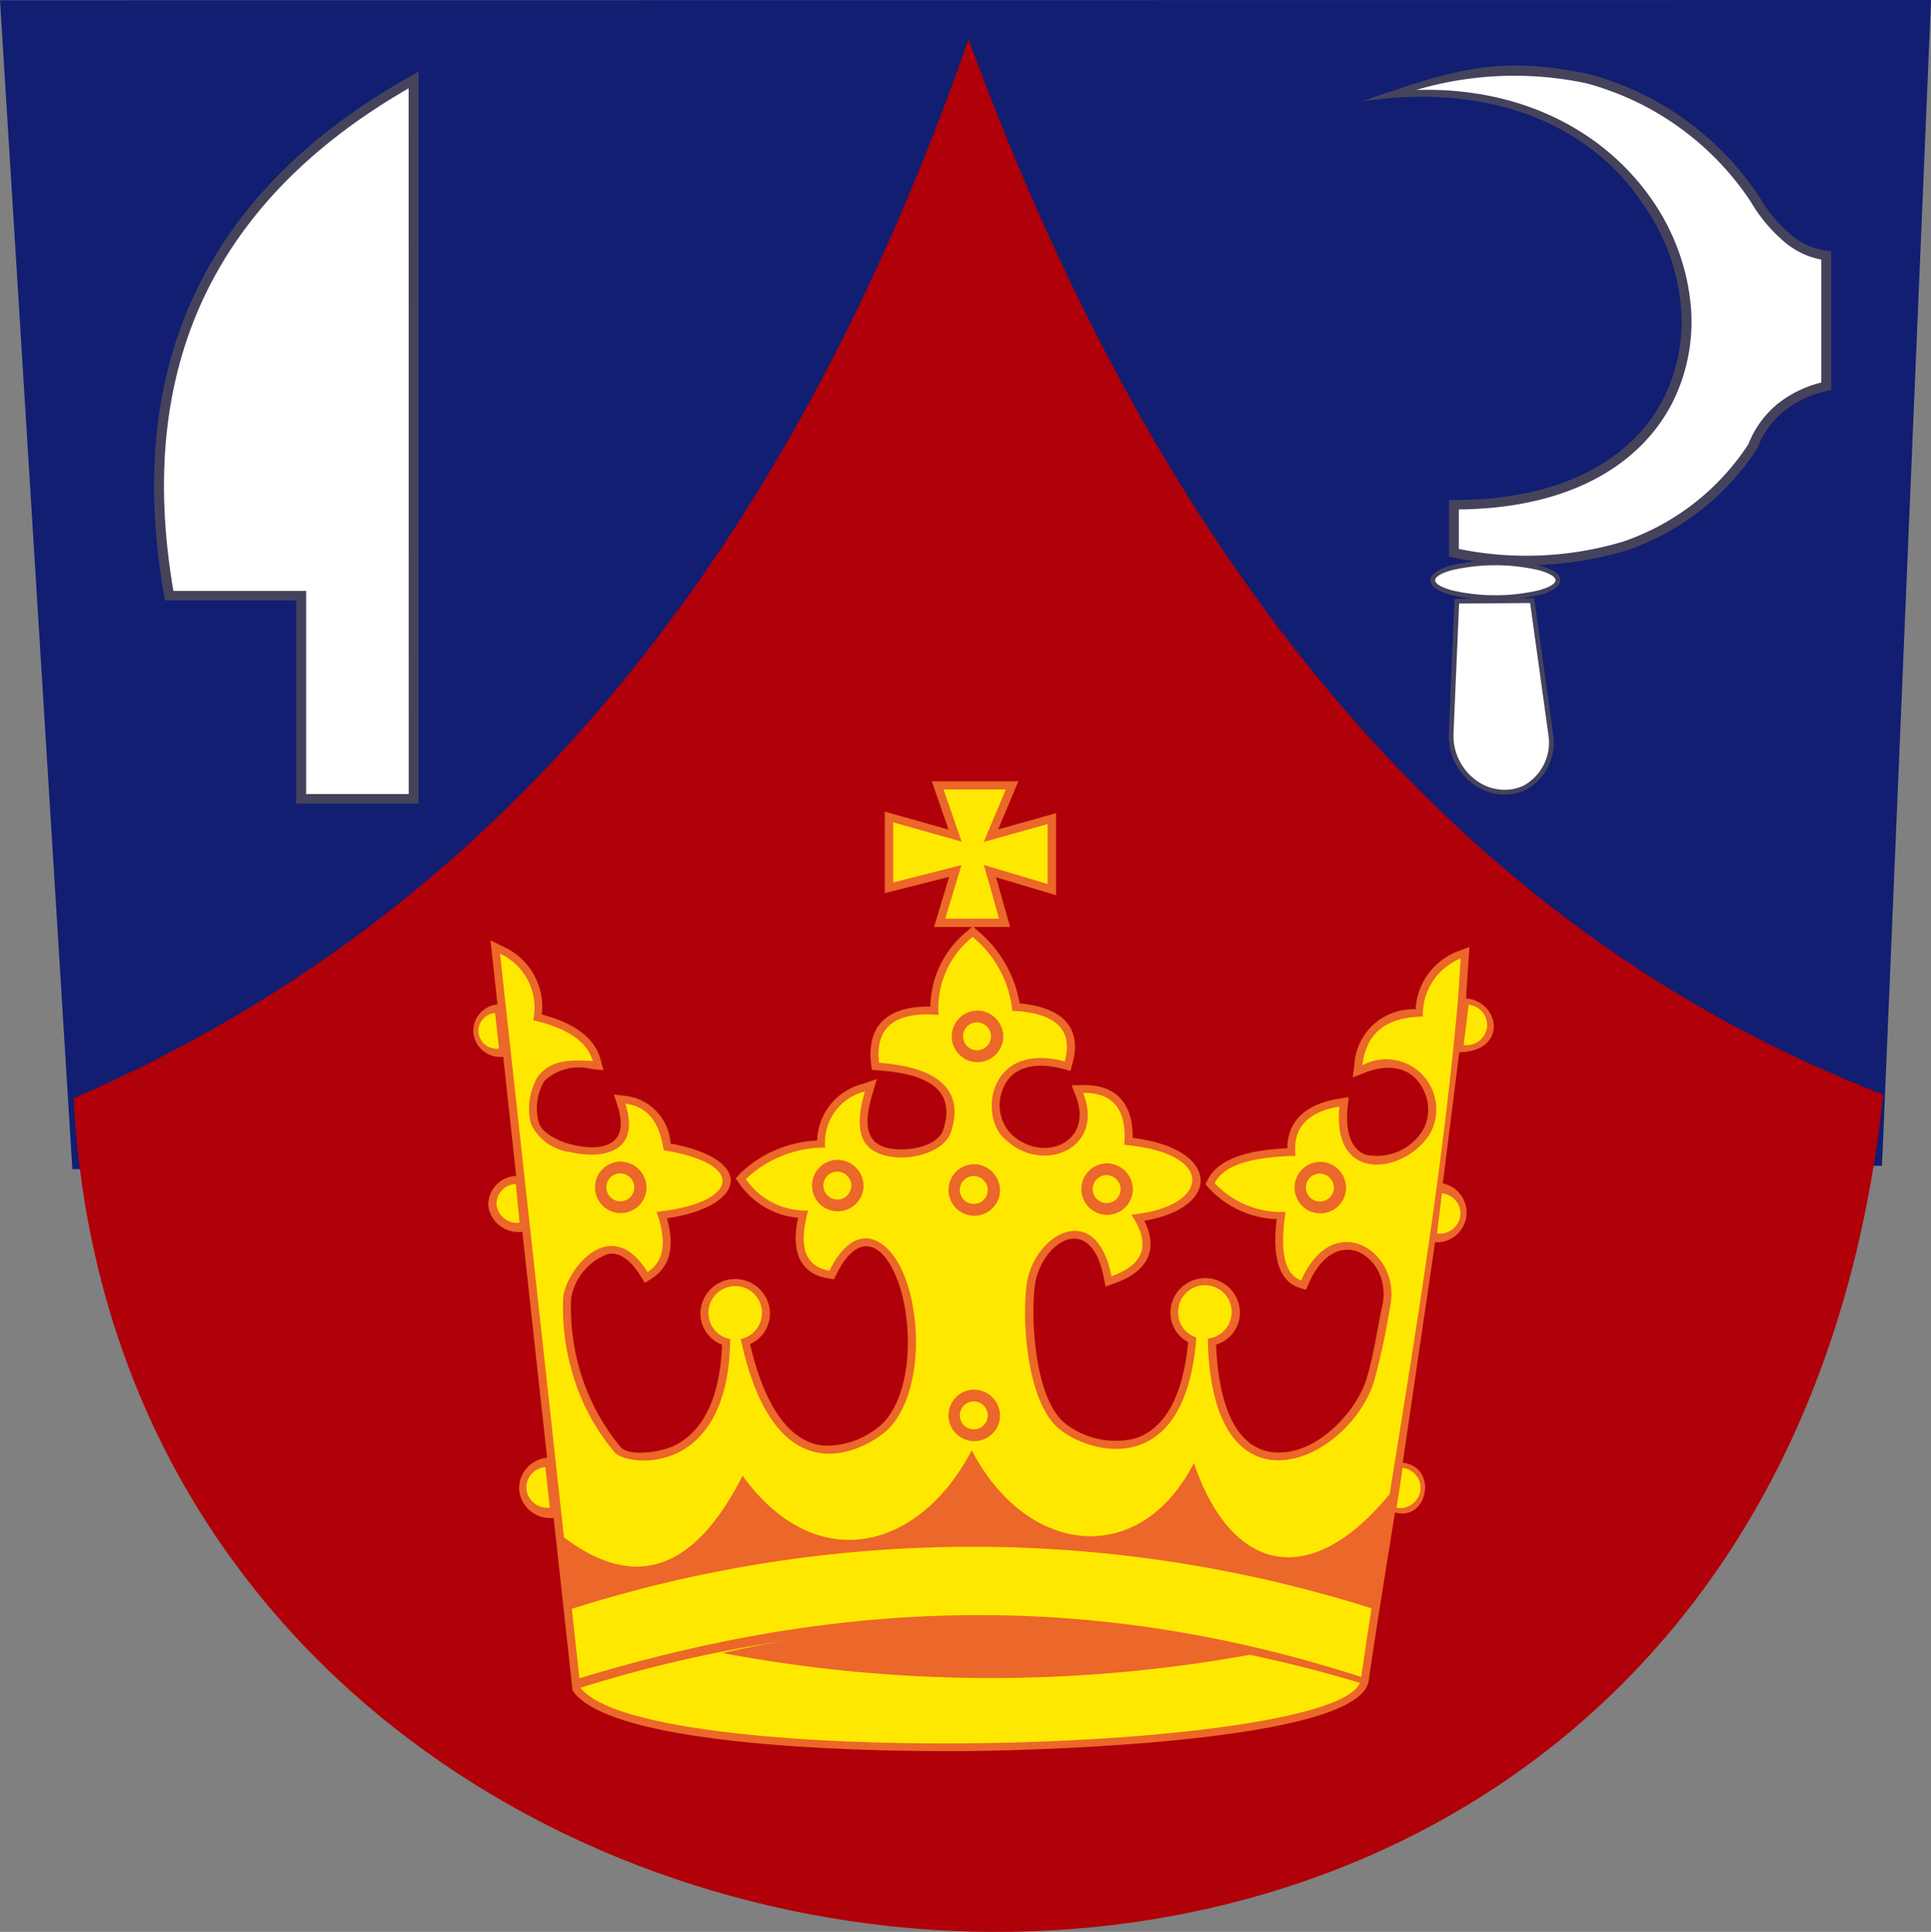
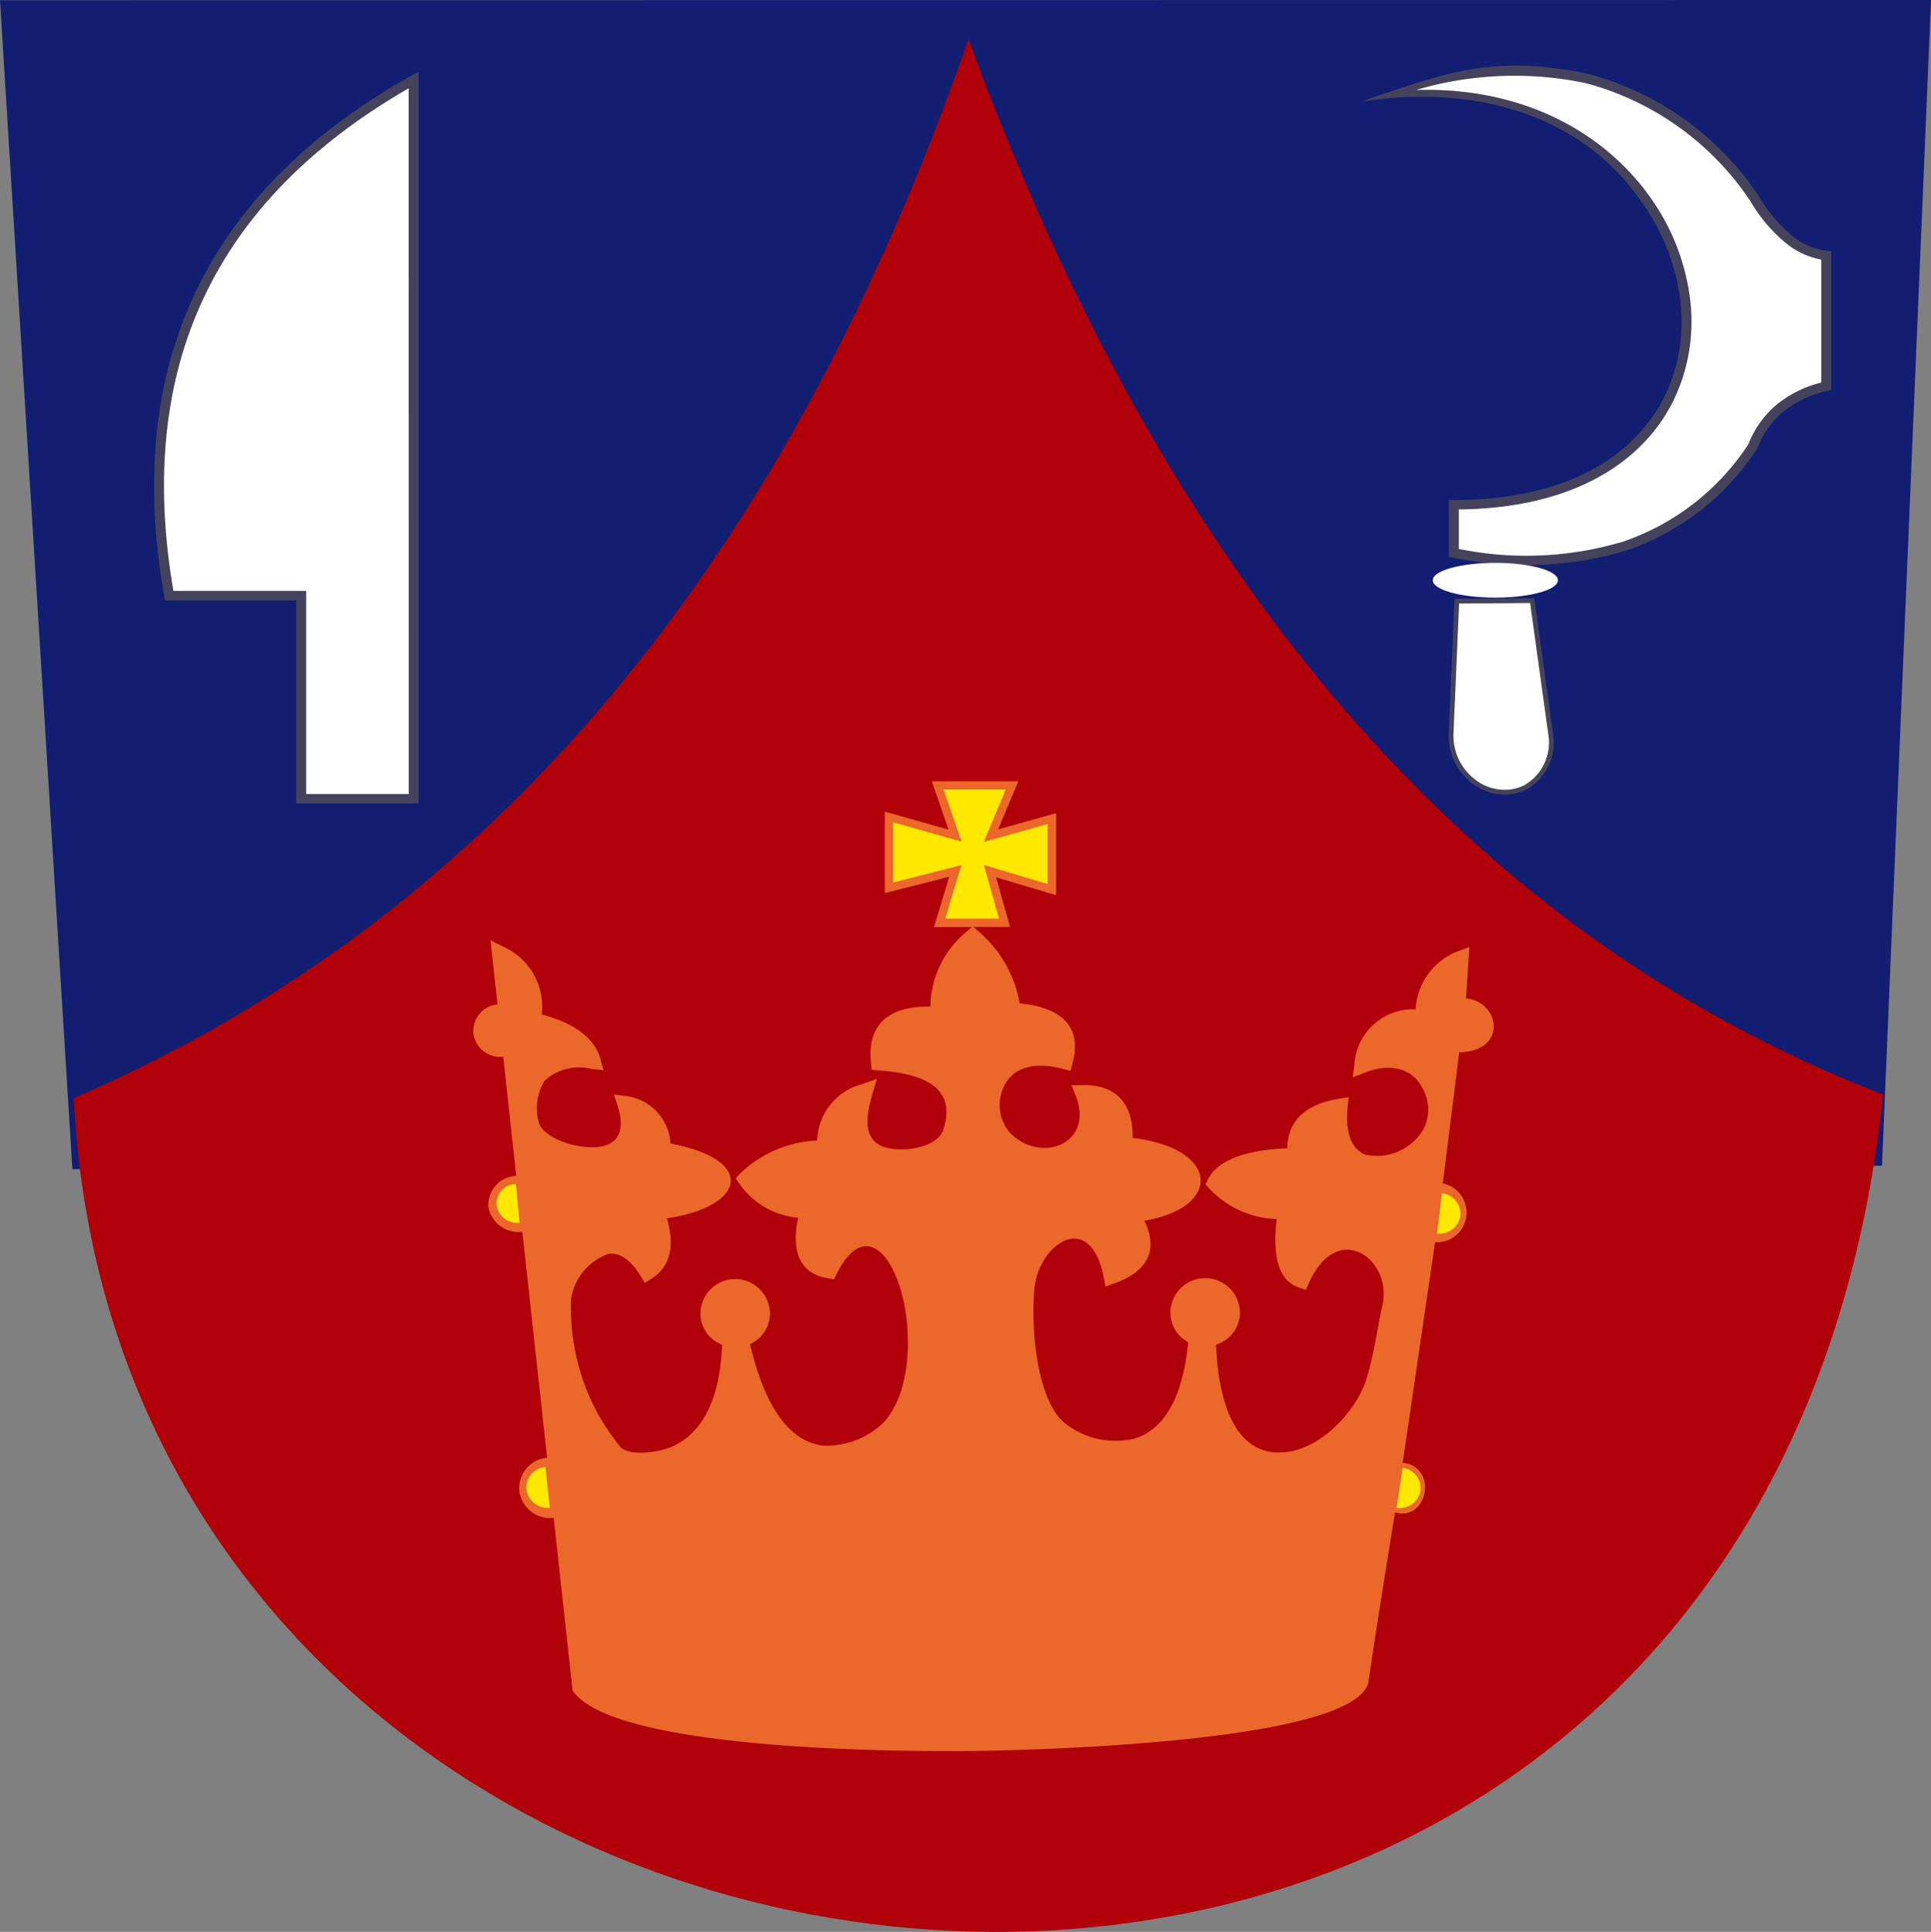
<svg xmlns="http://www.w3.org/2000/svg" data-name="Group 2066" width="99.965" height="100">
  <rect width="100%" height="100%" fill="#808080" stroke="none" />
  <defs>
    <clipPath id="a">
      <path data-name="Rectangle 4228" fill="none" d="M0 0h99.965v100H0z" />
    </clipPath>
  </defs>
  <path data-name="Path 5554" d="M0 .01l3.746 60.508 93.682-.173L99.965 0z" fill="#111e72" />
  <g data-name="Group 2065">
    <g data-name="Group 2064" clip-path="url(#a)">
      <path data-name="Path 5555" d="M50.14 2.026C40.768 28.912 25.656 47.42 3.814 56.845c2.728 53.321 87.179 61.678 93.673-.188C75.899 48.328 60.296 29.813 50.14 2.026" fill="#b00009" fill-rule="evenodd" />
      <path data-name="Path 5556" d="M21.411 4.135q-15.8 8.873-12.659 26.7h6.834v10.511h5.825z" fill="#fff" fill-rule="evenodd" />
      <path data-name="Path 5557" d="M21.155 4.569Q13.631 8.91 10.576 15.351q-3.095 6.527-1.6 15.235h6.874V41.1h5.309zM10.111 15.145q3.2-6.746 11.173-11.223l.384-.216v37.89h-6.336V31.08H8.539l-.037-.207Q6.913 21.89 10.11 15.145" fill="#45435b" />
      <path data-name="Path 5558" d="M70.909 5.127c18.3-2.811 23.38 21 4.356 21v2.492c6.55 1.164 11.894-.274 15.478-5.518a5.045 5.045 0 013.8-3.115v-6.761q-2.04-.222-3.708-2.937c-4.966-6.8-11.5-8.058-19.927-5.162" fill="#fff" fill-rule="evenodd" />
      <path data-name="Path 5559" d="M73.31 4.656c5.635-.165 9.807 2.278 12.135 5.577a11.467 11.467 0 012.045 5.223 9.373 9.373 0 01-.844 5.251c-1.563 3.189-5.162 5.6-11.124 5.664v2.043a17.494 17.494 0 008.511-.382 12.6 12.6 0 006.48-5.041 5.1 5.1 0 011.5-2.078 5.905 5.905 0 012.273-1.113v-6.363a4.109 4.109 0 01-1.852-.868 8.114 8.114 0 01-1.811-2.147 14.824 14.824 0 00-8.513-6.114 17.972 17.972 0 00-8.8.349m11.712 5.854c-2.929-4.329-8.258-6.219-14.545-5.253 4.52-1.554 6.893-2.448 11.758-1.428a15.321 15.321 0 018.814 6.318l.011.016a7.662 7.662 0 001.7 2.026 3.524 3.524 0 001.813.79l.228.025v7.177l-.2.047a5.5 5.5 0 00-2.258 1.059 4.617 4.617 0 00-1.363 1.9l-.009.023-.017.024a13.094 13.094 0 01-6.754 5.259 18.172 18.172 0 01-8.982.365l-.211-.037v-2.94h.257c5.884 0 9.41-2.311 10.918-5.384a8.9 8.9 0 00.8-4.985 10.978 10.978 0 00-1.958-5" fill="#45435b" />
      <path data-name="Path 5560" d="M77.412 30.935c1.784 0 3.239-.4 3.239-.9s-1.455-.9-3.239-.9-3.238.4-3.238.9 1.454.9 3.238.9" fill="#fff" fill-rule="evenodd" />
-       <path data-name="Path 5561" d="M77.412 29.01a9.073 9.073 0 012.323.269c.642.178 1.039.444 1.039.755s-.4.578-1.04.756a10.14 10.14 0 01-4.644 0c-.642-.178-1.04-.446-1.04-.756s.4-.576 1.039-.755a9.073 9.073 0 012.323-.269m2.257.506a10 10 0 00-4.514 0c-.53.147-.858.331-.858.518s.329.372.858.519a9.963 9.963 0 004.513 0c.53-.147.858-.333.858-.519s-.328-.37-.858-.518" fill="#45435b" />
      <path data-name="Path 5562" d="M75.416 31.118l-.3 6.893c.111 3.781 5.246 4.147 5.176.13l-.975-7.05z" fill="#fff" fill-rule="evenodd" />
      <path data-name="Path 5563" d="M75.537 31.24l-.293 6.773a2.851 2.851 0 001.634 2.649 2.522 2.522 0 001.028.219 2.242 2.242 0 00.992-.229 2.542 2.542 0 001.276-2.5l-.961-6.938zm-.539 6.766l.3-6.894.006-.116h.117l3.9-.028h.107l.015.107.976 7.051v.015a2.777 2.777 0 01-1.413 2.732 2.505 2.505 0 01-1.1.254 2.772 2.772 0 01-1.128-.239 3.092 3.092 0 01-1.781-2.873z" fill="#45435b" />
      <path data-name="Path 5564" d="M73.285 52.242a3.408 3.408 0 012.184-3l.6-.221-.174 2.658c1.775.169 2.169 2.748-.351 2.788l-.852 6.789a1.541 1.541 0 01-.4 3.048l-1.675 11.412c1.847.209 1.31 3.052-.4 2.574-.473 2.957-.94 5.8-1.373 8.769-.678 3.2-18.017 3.554-20.683 3.58-3.653.035-18.137-.037-20.452-3.04l-.068-.088-.98-8.941a1.612 1.612 0 01-1.779-1.4 1.582 1.582 0 011.44-1.71l-1.282-11.7a1.578 1.578 0 01-1.76-1.3 1.5 1.5 0 011.442-1.591l-.671-6.167a1.4 1.4 0 01-1.545-1.222 1.377 1.377 0 011.248-1.488l-.363-3.321.685.34a3.414 3.414 0 011.971 3.5c1.288.346 2.68.991 3.042 2.327l.15.557-.6-.059a2.628 2.628 0 00-2.459.619 2.779 2.779 0 00-.286 2.157c.175.595 1.162 1.007 1.71 1.136 1.736.408 2.995-.049 2.367-2l-.19-.592.639.076a2.647 2.647 0 012.294 2.462c4.461.829 3.888 3.273-.188 3.867.322 1.131.36 2.378-.78 3.112l-.363.233-.224-.361c-.337-.542-.909-1.251-1.659-1.142a2.953 2.953 0 00-1.935 2.318 11.59 11.59 0 00.545 4.008 11.2 11.2 0 002.03 3.694c.556.506 2.153.212 2.765-.09 1.914-.942 2.41-3.316 2.473-5.227a1.736 1.736 0 01-1.119-1.6 1.8 1.8 0 013.6 0 1.732 1.732 0 01-1.029 1.567c.451 1.952 1.486 5.058 3.85 5.26a4.278 4.278 0 003.108-1.246c1.525-1.74 1.449-5.322.659-7.36s-2.077-2.421-3.137-.28l-.137.275-.312-.053c-1.728-.295-1.831-1.789-1.544-3.135a4.131 4.131 0 01-3.052-1.781l-.18-.251.207-.236a6.148 6.148 0 014.011-1.731 3.111 3.111 0 012.33-2.919l.761-.263-.221.749c-.264.9-.616 2.33.555 2.754.89.323 2.739.1 3.094-.849.783-2.36-1.263-2.95-3.346-3.1l-.346-.025-.037-.331c-.245-2.182 1.112-2.984 3.07-2.944a5.139 5.139 0 011.906-3.91l.242-.212h-1.958l.786-2.6-3.335.845v-4.219l3.3.931-.865-2.5h4.48l-1.047 2.49 3-.839v4.244l-3.107-.925.726 2.569h-1.89l.238.219a6.269 6.269 0 012.148 3.738c1.854.171 3.305.984 2.736 3.1l-.106.393-.406-.107c-1.21-.32-2.576-.246-3.091 1.035a2.185 2.185 0 00.42 2.336c1.624 1.553 4.317.477 3.345-1.986l-.212-.535.6-.007c1.885-.023 2.585 1.148 2.566 2.733 4.56.56 4.606 3.623.6 4.287.726 1.458.236 2.61-1.545 3.244l-.461.164-.092-.466c-.693-3.532-3.3-1.79-3.574.461-.216 1.806.025 5.858 1.586 7.1a4.236 4.236 0 003.556.781c2.044-.6 2.63-3.164 2.8-5a1.725 1.725 0 01-.919-1.512 1.8 1.8 0 013.6 0 1.741 1.741 0 01-1.233 1.643c.068 1.9.514 5.173 2.808 5.55 2.184.359 4.445-1.966 5-3.85.377-1.278.517-2.457.8-3.728.533-2.409-2.331-4.479-3.808-1.15l-.153.344-.367-.123c-1.335-.449-1.291-2.311-1.141-3.541a5 5 0 01-3.516-1.607l-.173-.2.117-.233c.653-1.3 2.677-1.562 4.12-1.627.008-1.493 1.056-2.3 2.641-2.558l.537-.089-.057.519c-.084.829-.032 2.079.913 2.458a2.8 2.8 0 003.007-1.306 2.221 2.221 0 00.035-1.981c-.561-1.253-1.8-1.448-3.039-.964l-.651.253.085-.667a3.043 3.043 0 013.17-2.857" fill="#ec672a" fill-rule="evenodd" />
-       <path data-name="Path 5565" d="M70.441 86.985q.287-1.972.592-3.933c-13.8-4.173-27.648-4.417-41.447.078l.463 4.229c3.357 4.354 39.592 3.411 40.393-.374m-33.046-1.421a61.787 61.787 0 0127.433.07 75.264 75.264 0 01-27.433-.07m34.541-8.222c-4.131 5.034-8.2 4.056-10.132-1.612-2.787 5.446-8.631 4.839-11.5-.659-2.688 5.168-8.049 6.578-11.862 1.32-2.254 4.416-5.191 6.241-9.248 3.188l-3.309-30.217a3.09 3.09 0 011.718 3.446c1.679.394 2.793 1.059 3.082 2.124-1.8-.176-2.408.26-2.827.77a3.215 3.215 0 00-.37 2.479 2.576 2.576 0 002.021 1.452c1.626.382 3.692.069 2.863-2.5 1.265.151 1.791 1.1 1.982 2.408 4.434.719 3.78 2.765-.367 3.186.48 1.359.506 2.49-.468 3.116-1.962-3.159-4.3.048-4.368 1.363a12.053 12.053 0 00.563 4.145 11.041 11.041 0 002.141 3.867c.786.717 5.87 1.188 5.946-5.9a1.385 1.385 0 11.546-.006c1.89 8.858 6.982 5.422 7.76 4.535 1.563-1.783 1.626-5.447.731-7.759-.791-2.039-2.54-3.063-3.9-.312-1.339-.229-1.59-1.363-1.1-3.118a3.75 3.75 0 01-3.229-1.629 5.988 5.988 0 014.109-1.629 2.716 2.716 0 012.055-2.9c-.625 2.118-.084 2.915.808 3.239 1.3.473 3.243-.044 3.635-1.1.318-.959.838-3.295-3.71-3.626-.212-1.9.89-2.656 3.082-2.479a4.723 4.723 0 011.761-4.036 5.678 5.678 0 012.055 3.824c2.12.1 3.186.872 2.715 2.62-4-1.057-4.461 2.917-3.067 4.046 1.889 1.808 5.174.507 4.02-2.418q2.345-.028 2.128 2.691c4.813.415 4.458 3.225.367 3.611 1.114 1.678.523 2.634-1.028 3.187-.8-4.054-4.078-2.165-4.4.49-.238 1.985.045 6.11 1.734 7.451 1.651 1.31 6.509 2.558 7.06-4.772a1.339 1.339 0 01-.942-1.263 1.386 1.386 0 111.535 1.325c.161 9.707 7.384 6.362 8.633 2.126a37.725 37.725 0 00.8-3.754c.631-2.853-2.911-5.191-4.6-1.39-.88-.3-1.112-1.53-.808-3.541a4.741 4.741 0 01-3.668-1.487c.506-1.008 2.1-1.361 4.183-1.416q-.244-2.131 2.275-2.549c-.413 4.072 3.435 3.452 4.692 1.394a2.593 2.593 0 00-3.506-3.531c.23-1.875 1.457-2.486 3.134-2.52a3.117 3.117 0 011.954-3.007l-.13 2.035c-.772 8.684-2.174 17.152-3.546 25.689M57.262 60.217a1.334 1.334 0 101.385 1.333 1.36 1.36 0 00-1.385-1.333m0 .61a.723.723 0 10.75.723.738.738 0 00-.75-.723m-6.876-.564a1.334 1.334 0 101.385 1.333 1.36 1.36 0 00-1.385-1.333m0 .61a.723.723 0 10.75.723.738.738 0 00-.75-.723m-7.064-.839a1.334 1.334 0 101.384 1.334 1.36 1.36 0 00-1.384-1.334m0 .611a.723.723 0 10.75.723.738.738 0 00-.75-.723m-11.236-.519a1.334 1.334 0 101.384 1.333 1.36 1.36 0 00-1.384-1.333m0 .611a.723.723 0 10.75.722.737.737 0 00-.75-.722m18.469-8.425a1.334 1.334 0 101.384 1.33 1.36 1.36 0 00-1.385-1.333m0 .61a.723.723 0 10.75.723.738.738 0 00-.75-.723m-.168 19.011a1.334 1.334 0 101.385 1.333 1.36 1.36 0 00-1.385-1.333m0 .61a.723.723 0 10.75.723.738.738 0 00-.75-.723m17.91-12.4a1.334 1.334 0 101.39 1.33 1.361 1.361 0 00-1.384-1.334m0 .611a.723.723 0 10.75.723.738.738 0 00-.75-.723" fill="#ffe800" fill-rule="evenodd" />
-       <path data-name="Path 5566" d="M29.921 87.405a68.519 68.519 0 0140.762-.208l.109-.288c-14.138-4.638-27.281-4.182-41 .025z" fill="#ec672a" fill-rule="evenodd" />
      <path data-name="Path 5567" d="M29.548 83.295a68.569 68.569 0 0141.538-.018l.109-.288c-14.138-4.638-28.035-4.231-41.75-.024z" fill="#ec672a" fill-rule="evenodd" />
      <path data-name="Path 5568" d="M72.457 77.019l.155-1.036h.008a1.054 1.054 0 01.911 1.192 1.083 1.083 0 01-1.234.877z" fill="#ffe800" fill-rule="evenodd" />
      <path data-name="Path 5569" d="M74.52 62.811l.125-1.038h.008a1.055 1.055 0 01.944 1.167 1.079 1.079 0 01-1.208.909z" fill="#ffe800" fill-rule="evenodd" />
-       <path data-name="Path 5570" d="M75.904 53.054l.124-1.04h.009a1.054 1.054 0 01.944 1.167 1.078 1.078 0 01-1.209.91z" fill="#ffe800" fill-rule="evenodd" />
-       <path data-name="Path 5571" d="M25.731 53.361l.1.92h-.008a.953.953 0 01-1.052-.831.936.936 0 01.858-1.012z" fill="#ffe800" fill-rule="evenodd" />
      <path data-name="Path 5572" d="M26.8 62.294l.1 1h-.009a1.078 1.078 0 01-1.185-.923 1.033 1.033 0 011-1.086z" fill="#ffe800" fill-rule="evenodd" />
      <path data-name="Path 5573" d="M28.346 76.991l.117 1.05h-.008a1.086 1.086 0 01-1.2-.946 1.066 1.066 0 01.978-1.154z" fill="#ffe800" fill-rule="evenodd" />
      <path data-name="Path 5574" d="M48.846 40.867l.938 2.7-3.544-1v3.112l3.534-.9-.839 2.771h2.783l-.785-2.778 3.3.987v-3.102l-3.306.925 1.141-2.716z" fill="#ffe800" fill-rule="evenodd" />
    </g>
  </g>
</svg>